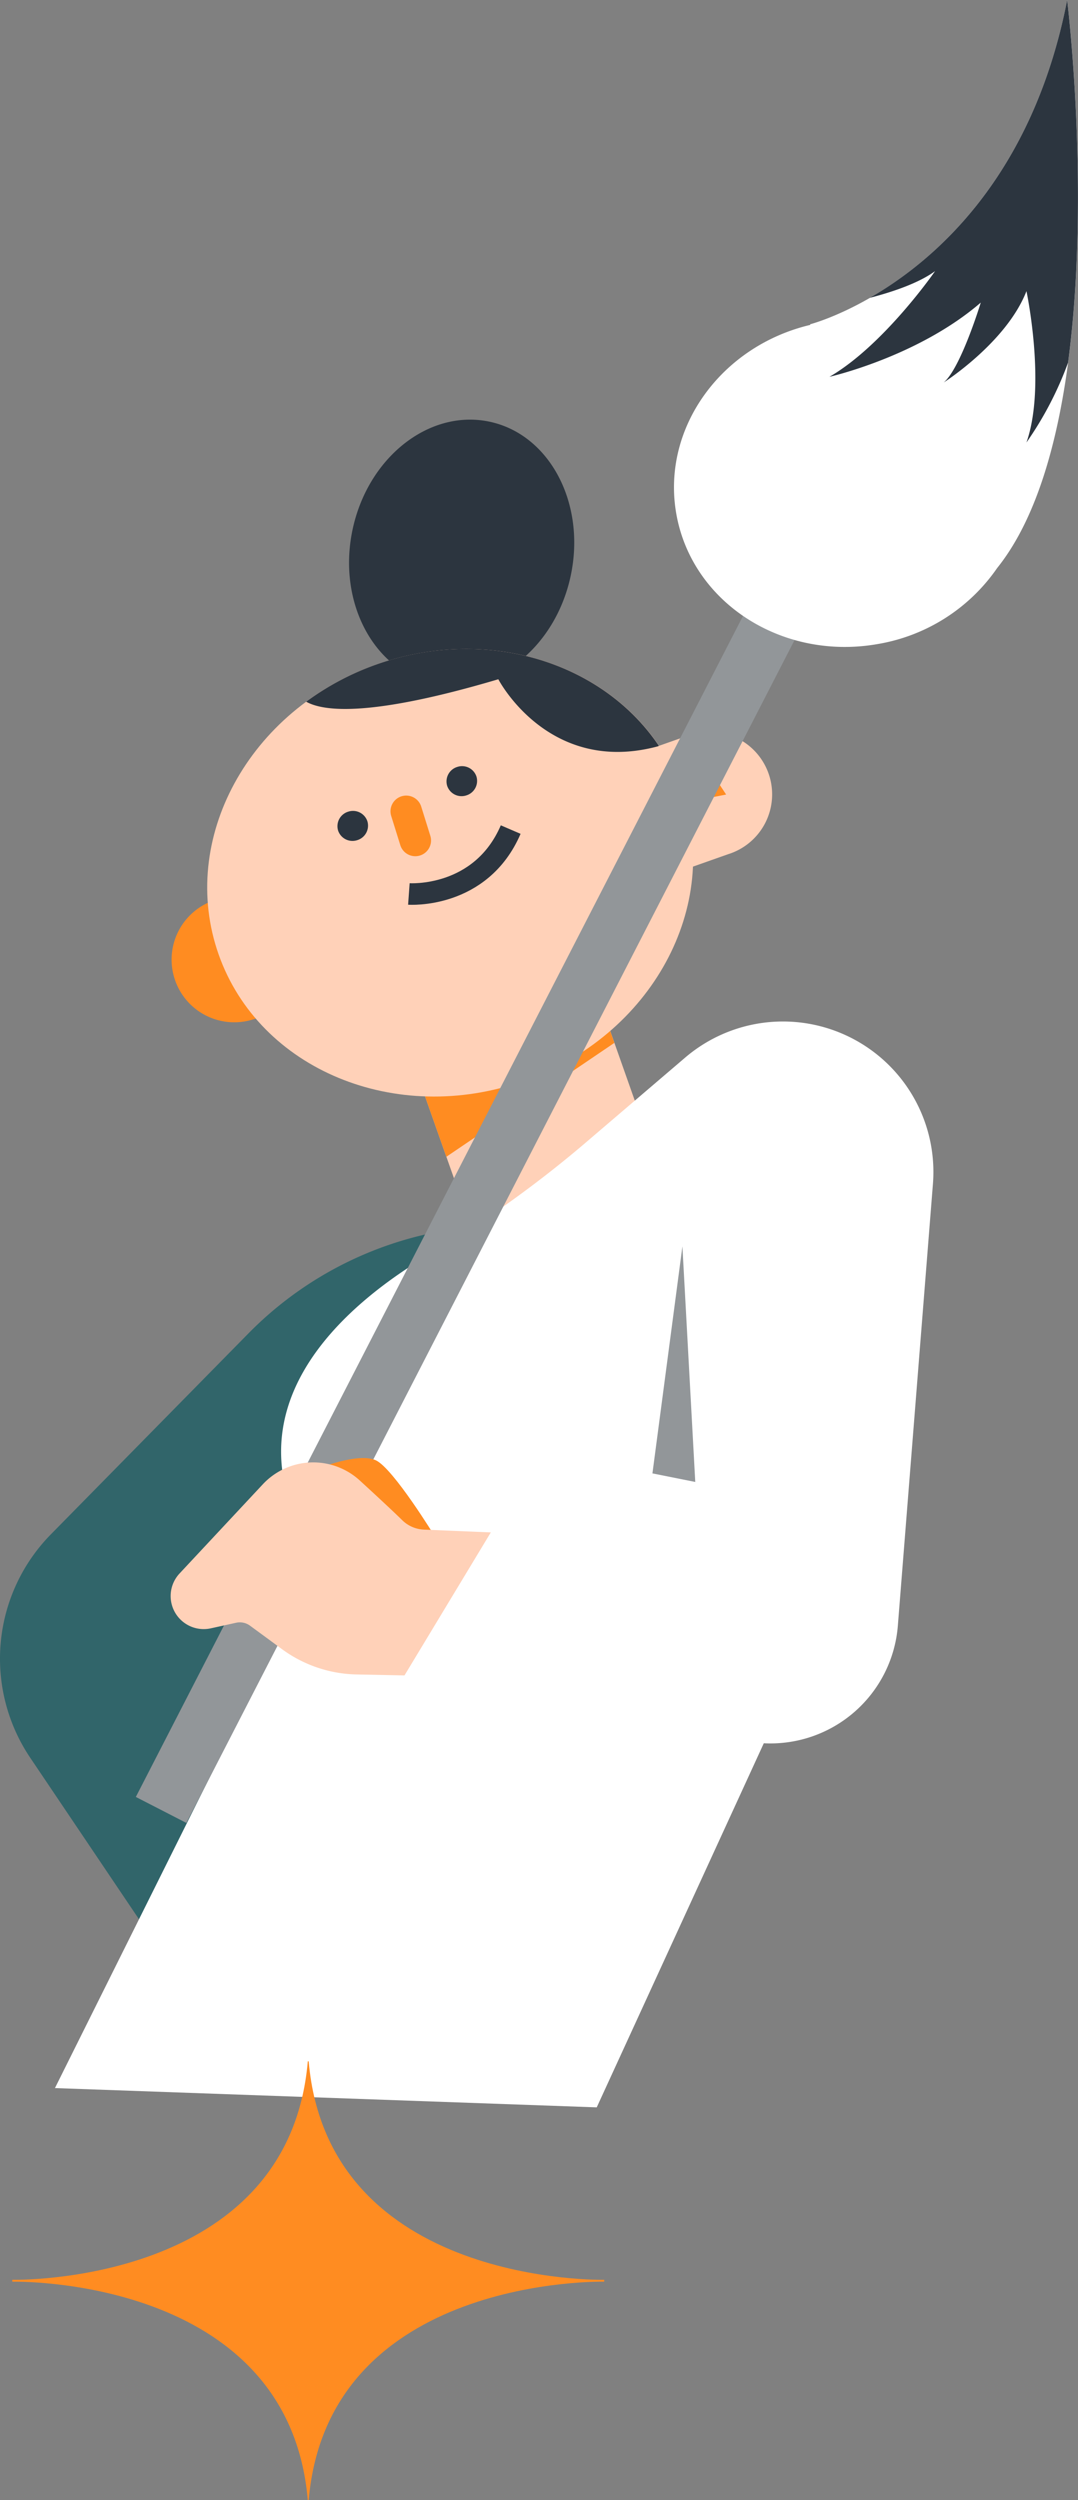
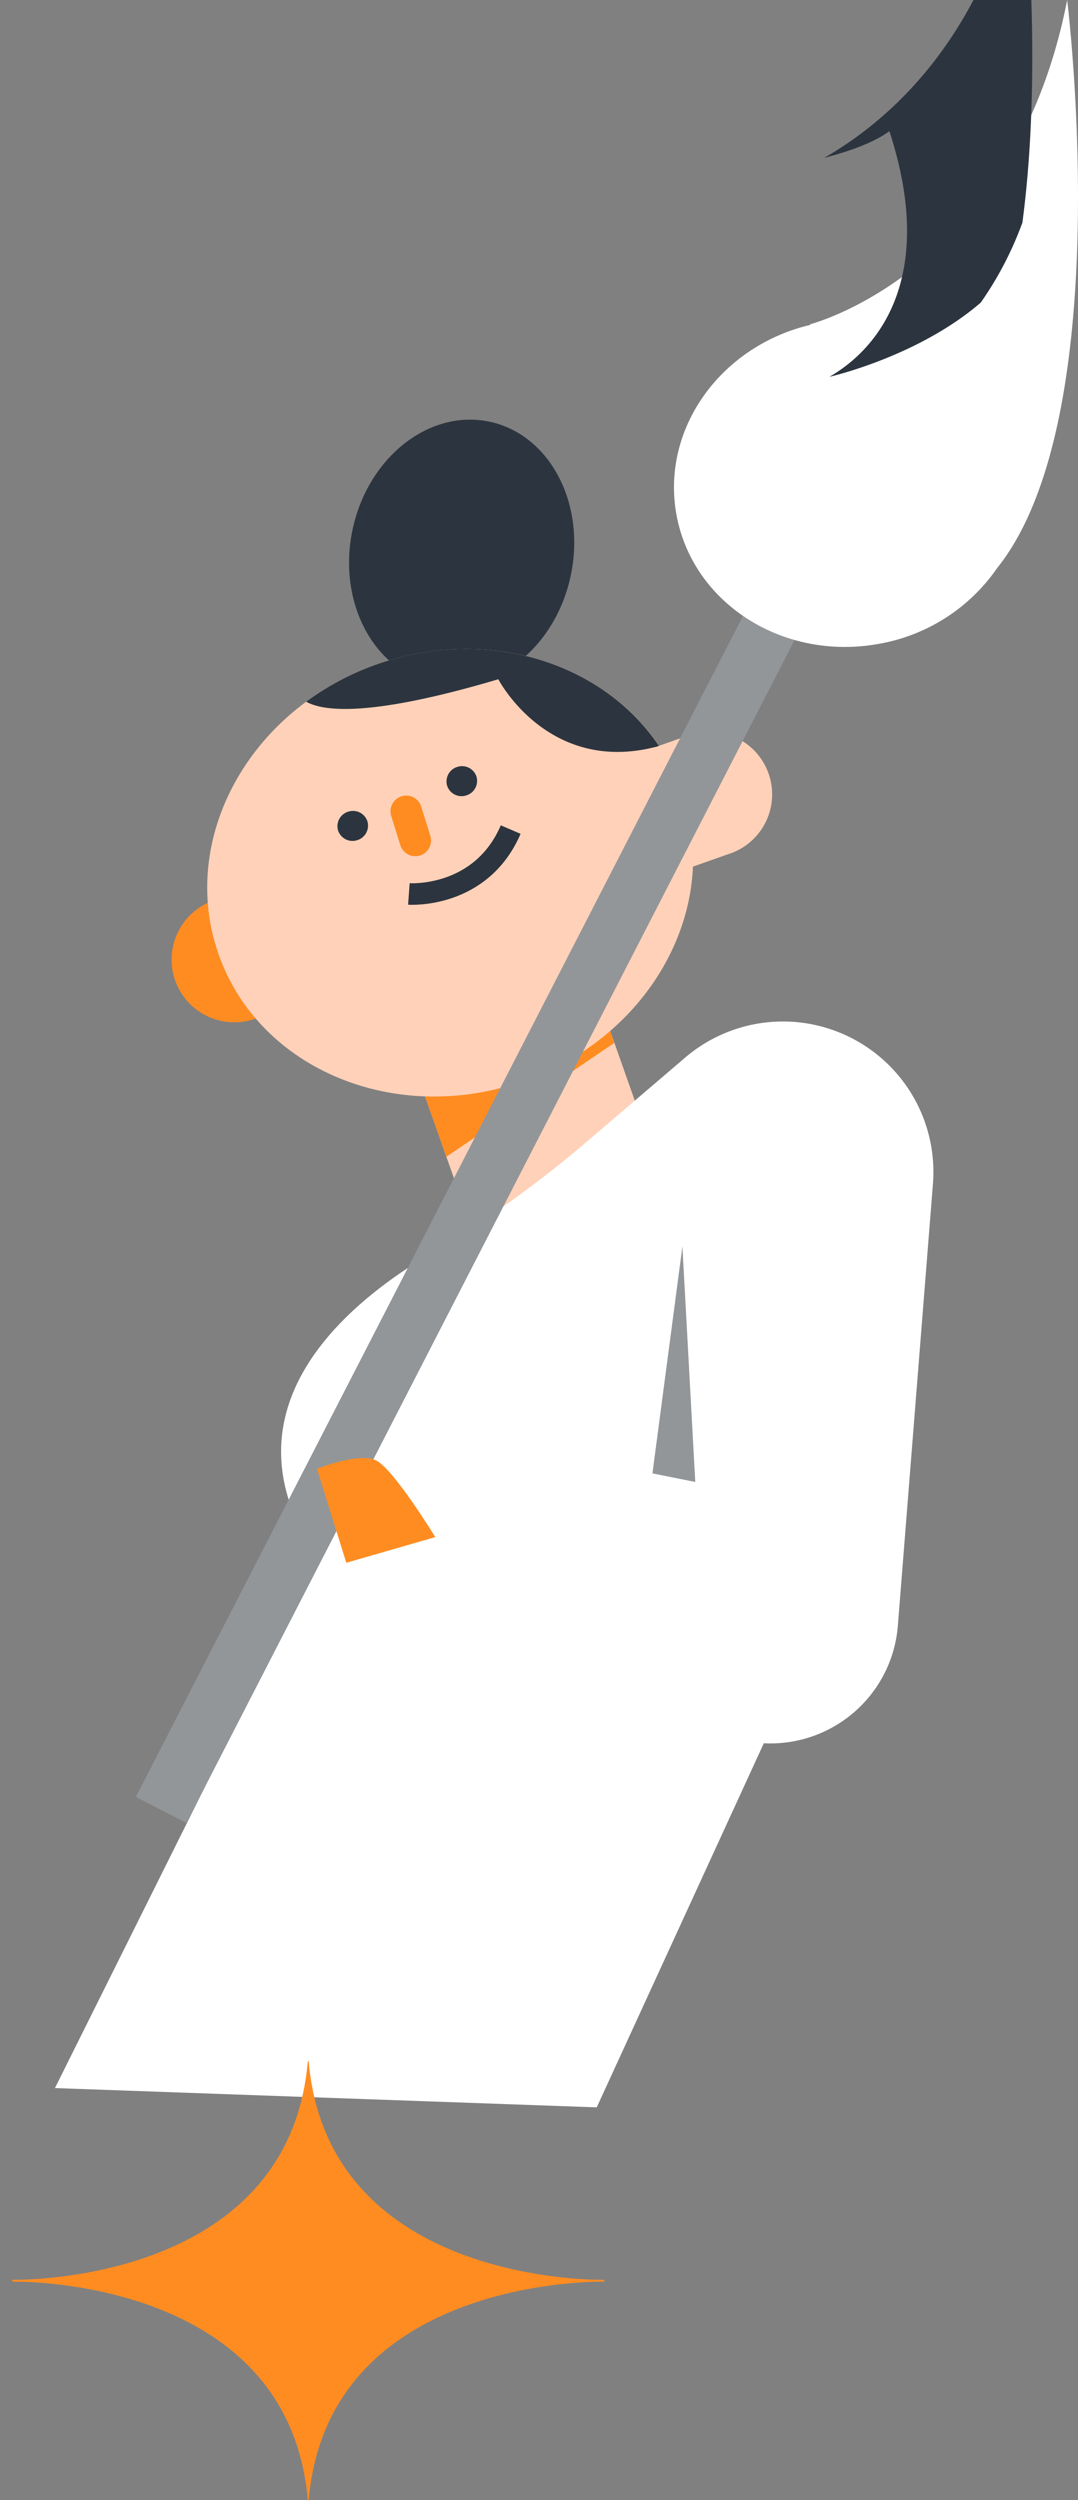
<svg xmlns="http://www.w3.org/2000/svg" id="middle" viewBox="0 0 150.208 348.321">
  <rect x="0" y="0" width="150.208" height="348.321" fill="#808080" stroke="none" />
  <g id="Group_419" data-name="Group 419">
-     <path id="Path_361" data-name="Path 361" d="M1013.653,325.529c-.61,0-9.57,1.483-18.18,2.932a50.375,50.375,0,0,0-27.56,14.357l-27.533,28A24.716,24.716,0,0,0,937.5,401.95L965.016,442.8Z" transform="translate(-933.287 -157.056)" fill="#31656a" />
    <g id="Group_416" data-name="Group 416" transform="translate(21.006 55.241)">
      <path id="Path_785" data-name="Path 785" d="M18.443-.235c10.3,0,18.65,6.953,18.65,15.531s-8.35,15.531-18.65,15.531S-.207,23.874-.207,15.3,8.143-.235,18.443-.235Z" transform="matrix(0.21, -0.978, 0.978, 0.21, 24.487, 36.58)" fill="#2c353f" />
      <g id="Group_415" data-name="Group 415" transform="translate(0 25.041)">
        <path id="Path_362" data-name="Path 362" d="M972.734,274.952l-6.689,2.362a8.73,8.73,0,1,0,5.81,16.449l6.689-2.362S973.036,274.322,972.734,274.952Z" transform="translate(-956.973 -232.244)" fill="#ff8c21" />
        <path id="Path_363" data-name="Path 363" d="M1031.292,315.894l-19.711,22.94-6.085-13.828L997.652,302.8l25.8-9.112Z" transform="translate(-960.773 -234.132)" fill="#ffd1b8" />
        <path id="Path_364" data-name="Path 364" d="M1023.447,293.687l-25.8,9.112,4.315,12.214,23.409-15.868Z" transform="translate(-960.773 -234.132)" fill="#ff8c21" />
        <path id="Path_786" data-name="Path 786" d="M33.621-.689c18.893,0,34.209,13.776,34.209,30.769S52.514,60.849,33.621,60.849-.588,47.073-.588,30.08,14.728-.689,33.621-.689Z" transform="matrix(0.943, -0.333, 0.333, 0.943, 0, 24.141)" fill="#ffd1b8" />
        <path id="Path_365" data-name="Path 365" d="M1032.16,254.551l6.689-2.363a8.73,8.73,0,1,1,5.81,16.449L1037.97,271S1031.529,254.251,1032.16,254.551Z" transform="translate(-964.243 -229.899)" fill="#ffd1b8" />
-         <path id="Path_366" data-name="Path 366" d="M1043.515,258.251l-2.445,3.555,4.249-.828Z" transform="translate(-965.145 -230.564)" fill="#ff8c21" />
        <g id="Group_413" data-name="Group 413" transform="translate(25.527 25.875)">
          <path id="Path_787" data-name="Path 787" d="M2.1-.039A2.112,2.112,0,0,1,4.246,2.042,2.112,2.112,0,0,1,2.1,4.124,2.112,2.112,0,0,1-.036,2.042,2.112,2.112,0,0,1,2.1-.039Z" transform="translate(0 7.587) rotate(-17.32)" fill="#2c353f" />
          <path id="Path_788" data-name="Path 788" d="M2.1-.039A2.112,2.112,0,0,1,4.246,2.042,2.112,2.112,0,0,1,2.1,4.124,2.112,2.112,0,0,1-.036,2.042,2.112,2.112,0,0,1,2.1-.039Z" transform="translate(15.197 1.352) rotate(-17.32)" fill="#2c353f" />
          <path id="Path_789" data-name="Path 789" d="M2.153-.04A2.191,2.191,0,0,1,4.344,2.151V6.407A2.191,2.191,0,0,1,2.153,8.6h0A2.191,2.191,0,0,1-.038,6.407V2.151A2.191,2.191,0,0,1,2.153-.04Z" transform="translate(7.374 5.463) rotate(-17.32)" fill="#ff8c21" />
          <path id="Path_367" data-name="Path 367" d="M996.638,275.682s10.016.72,14.187-8.97" transform="translate(-986.198 -257.291)" fill="none" stroke="#2c353f" stroke-miterlimit="10" stroke-width="3" />
        </g>
        <g id="Group_414" data-name="Group 414" transform="translate(21.666 10.128)">
          <path id="Path_368" data-name="Path 368" d="M1007.5,242.951s6.985,13.49,22.3,9.327l.066-.056c-7.855-11.677-24.038-16.734-39.332-11.331a37.63,37.63,0,0,0-9.806,5.19C983.225,247.479,989.863,248.183,1007.5,242.951Z" transform="translate(-980.736 -238.727)" fill="#2c353f" />
        </g>
      </g>
    </g>
    <path id="Path_369" data-name="Path 369" d="M941.8,445.04l75.492,2.686L1040.571,397h0a17.814,17.814,0,0,0,18.679-16.38l4.888-61.551a20.966,20.966,0,0,0-20.9-22.626h0a20.968,20.968,0,0,0-13.621,5.027l-13.278,11.347a157.681,157.681,0,0,1-22.245,16.02c-11.72,6.915-29.748,21.789-15.586,42.5Z" transform="translate(-934.144 -154.127)" fill="#fff" />
    <path id="Path_370" data-name="Path 370" d="M1034.375,362.91l4.177-31.629,1.791,32.823Z" transform="translate(-943.465 -157.635)" fill="#929699" />
    <path id="Path_371" data-name="Path 371" d="M954.333,397.275l7.048,3.624,88.657-172.422-7.065-3.59Z" transform="translate(-935.406 -146.923)" fill="#929699" />
    <g id="Group_417" data-name="Group 417" transform="translate(23.78 203.137)">
      <path id="Path_372" data-name="Path 372" d="M982.405,365.584s5.783-2.354,8.222-1.184,8.258,10.687,8.258,10.687l-12.4,3.578Z" transform="translate(-962.012 -364.074)" fill="#ff8c21" />
-       <path id="Path_373" data-name="Path 373" d="M991.994,372.8c-1.473-1.445-4.044-3.82-5.912-5.532a9.594,9.594,0,0,0-5.306-2.448h0a9.609,9.609,0,0,0-8.209,2.98l-11.6,12.425a4.606,4.606,0,0,0,.089,6.378h0a4.606,4.606,0,0,0,4.268,1.262l3.526-.777a2.4,2.4,0,0,1,1.941.411l4.447,3.266a18.19,18.19,0,0,0,10.4,3.527l6.673.134,12.029-19.925-9.319-.388A4.6,4.6,0,0,1,991.994,372.8Z" transform="translate(-959.729 -364.142)" fill="#ffd1b8" />
    </g>
    <path id="Path_374" data-name="Path 374" d="M1092.5,138.194c-7.394,37.89-35.8,45.174-35.8,45.174l0,.091c-12.5,2.963-20.775,14.471-18.655,26.369,2.2,12.362,14.788,20.459,28.11,18.085a25.316,25.316,0,0,0,16.588-10.577C1099.669,196.234,1092.5,138.194,1092.5,138.194Z" transform="translate(-943.801 -138.194)" fill="#fff" />
    <g id="Group_418" data-name="Group 418" transform="translate(115.577)">
-       <path id="Path_375" data-name="Path 375" d="M1061.8,190.693s12.334-2.785,21.086-10.344c0,0-2.784,9.151-5.172,11.14,0,0,8.753-5.57,11.538-12.732,0,0,2.784,13.129,0,21.086a48.145,48.145,0,0,0,5.8-11.136c3.17-23.778-.129-50.514-.129-50.514-4.811,24.651-18.51,36.34-27.5,41.5,3.49-.912,6.925-2.134,9.095-3.726C1076.524,175.972,1069.363,186.317,1061.8,190.693Z" transform="translate(-1061.803 -138.194)" fill="#2c353f" />
+       <path id="Path_375" data-name="Path 375" d="M1061.8,190.693s12.334-2.785,21.086-10.344a48.145,48.145,0,0,0,5.8-11.136c3.17-23.778-.129-50.514-.129-50.514-4.811,24.651-18.51,36.34-27.5,41.5,3.49-.912,6.925-2.134,9.095-3.726C1076.524,175.972,1069.363,186.317,1061.8,190.693Z" transform="translate(-1061.803 -138.194)" fill="#2c353f" />
    </g>
  </g>
  <path id="Path_401" data-name="Path 401" d="M935.189,506.143s38.492-.9,41.177,30.436h.127c2.685-31.331,41.178-30.436,41.178-30.436v-.262s-38.492.9-41.178-30.436h-.127c-2.685,31.331-41.177,30.436-41.177,30.436Z" transform="translate(-933.478 -188.258)" fill="#ff8c21" />
</svg>